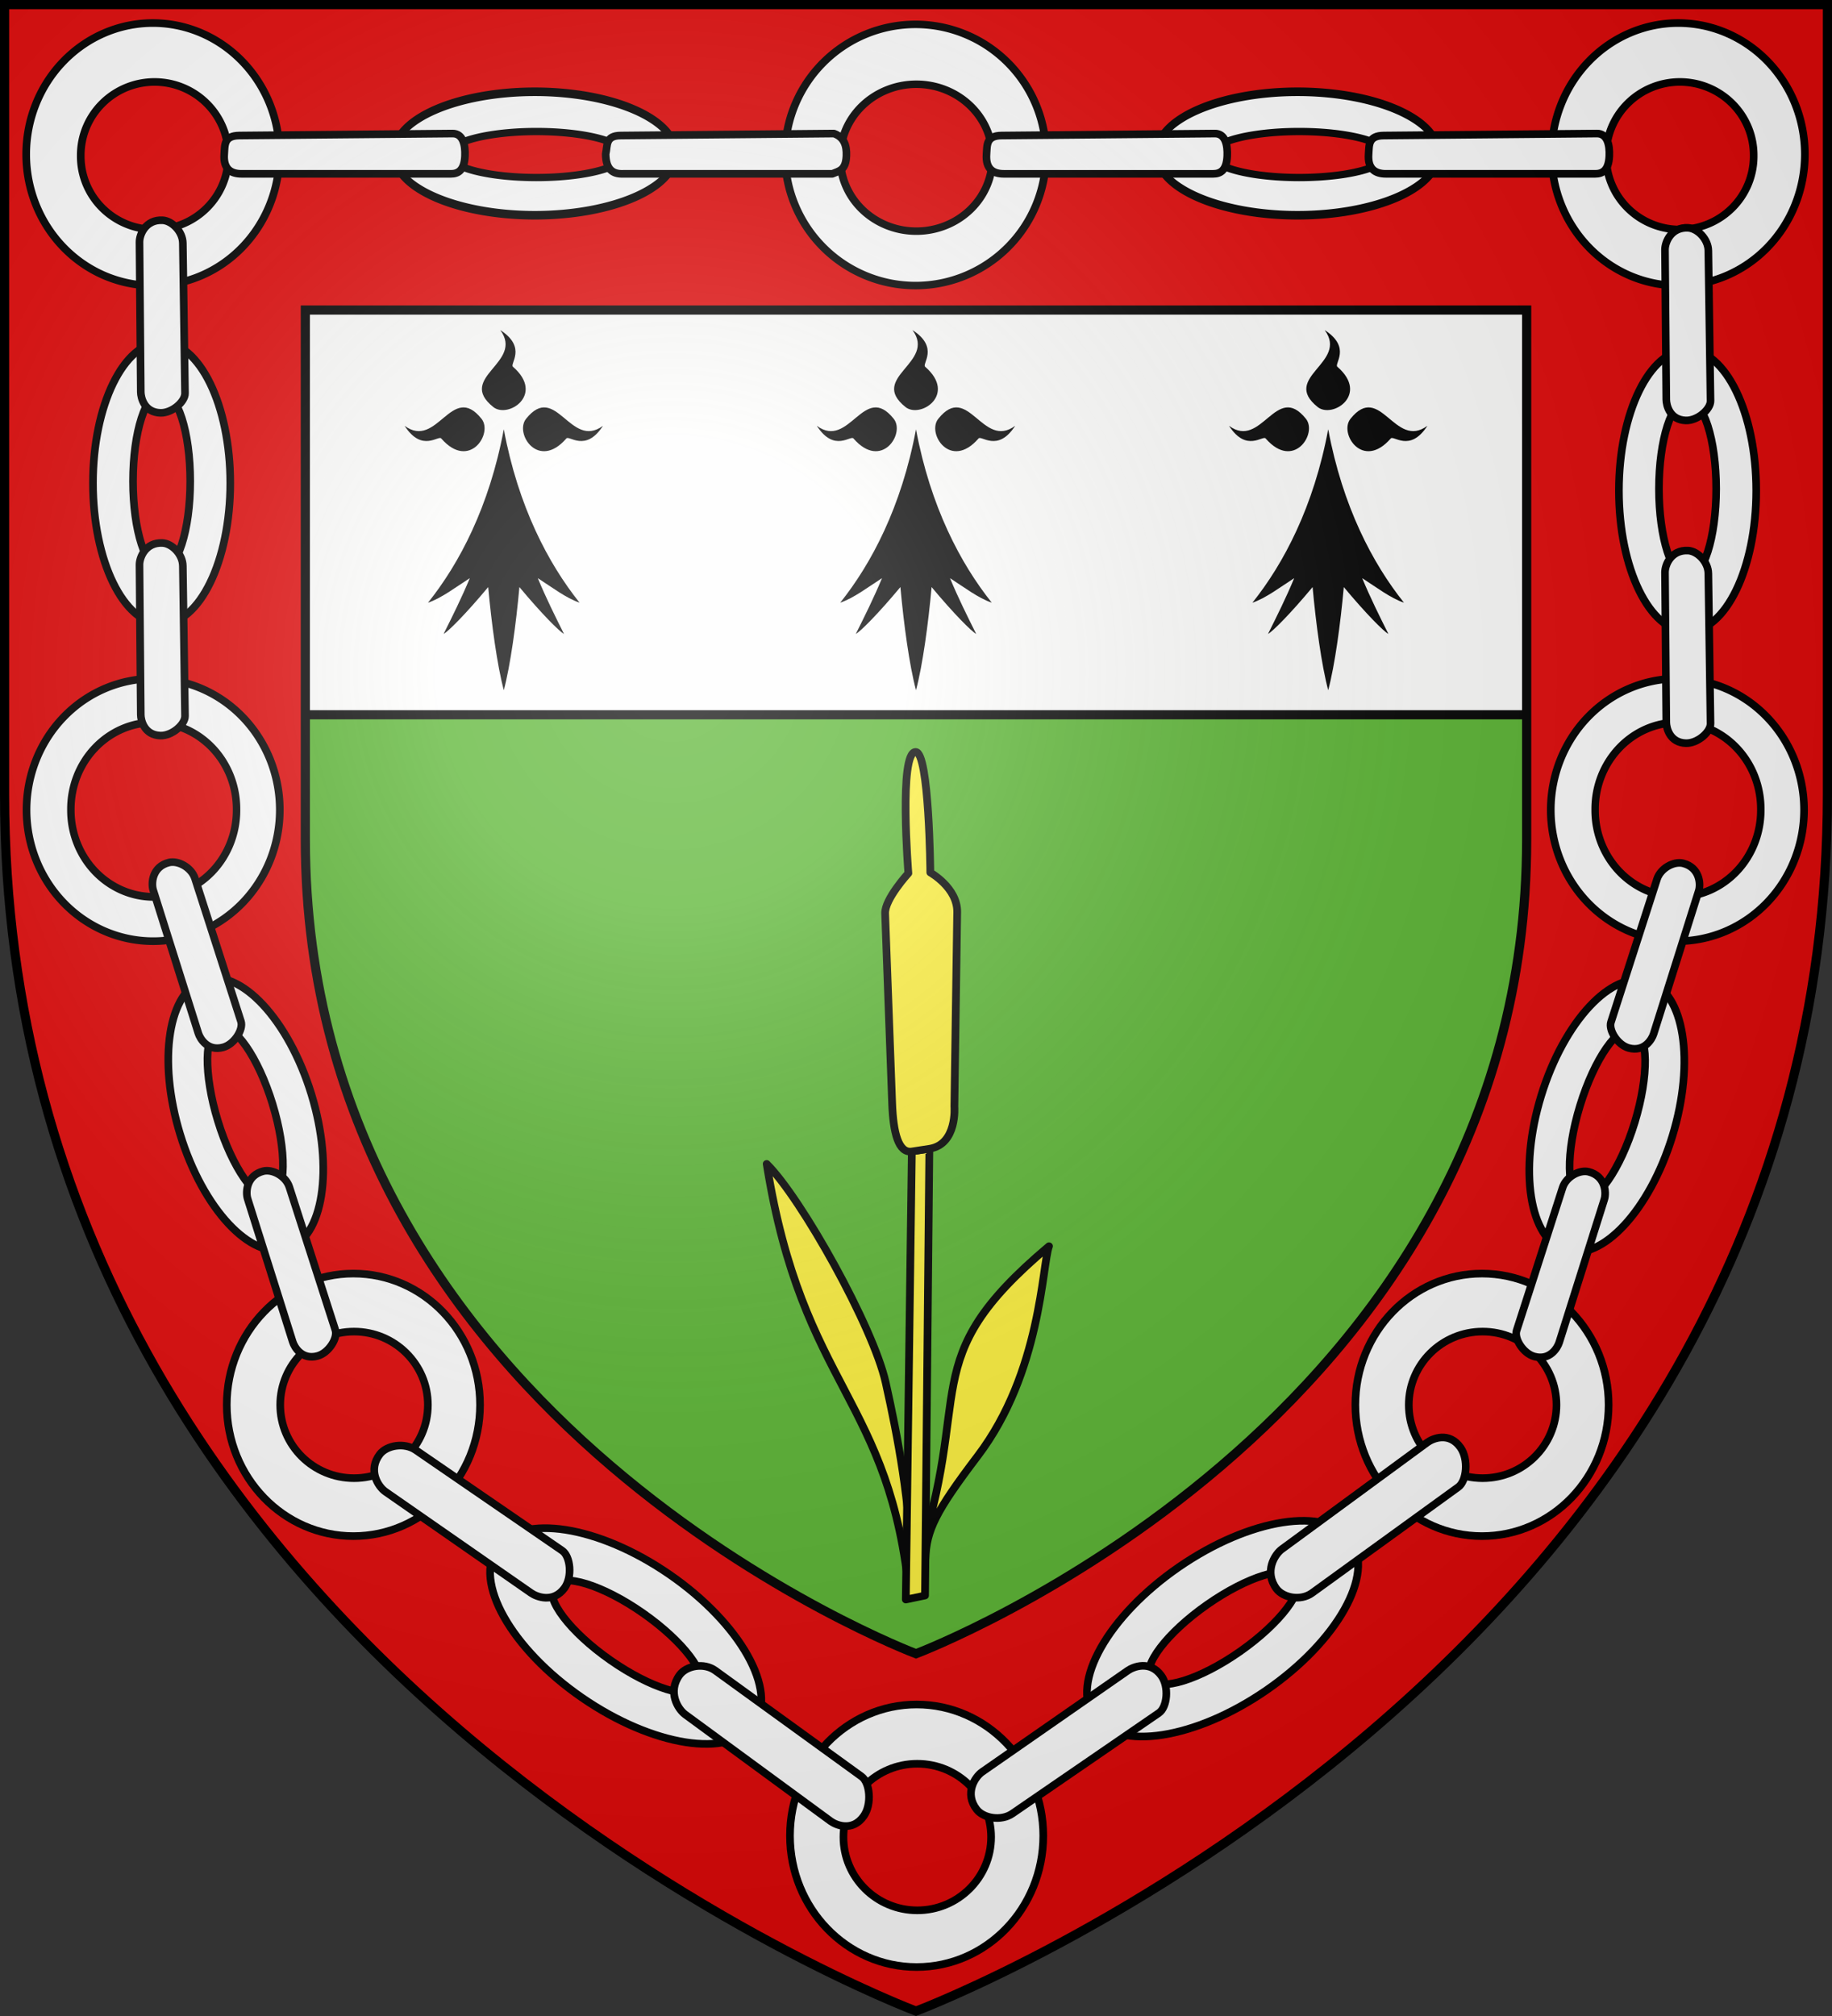
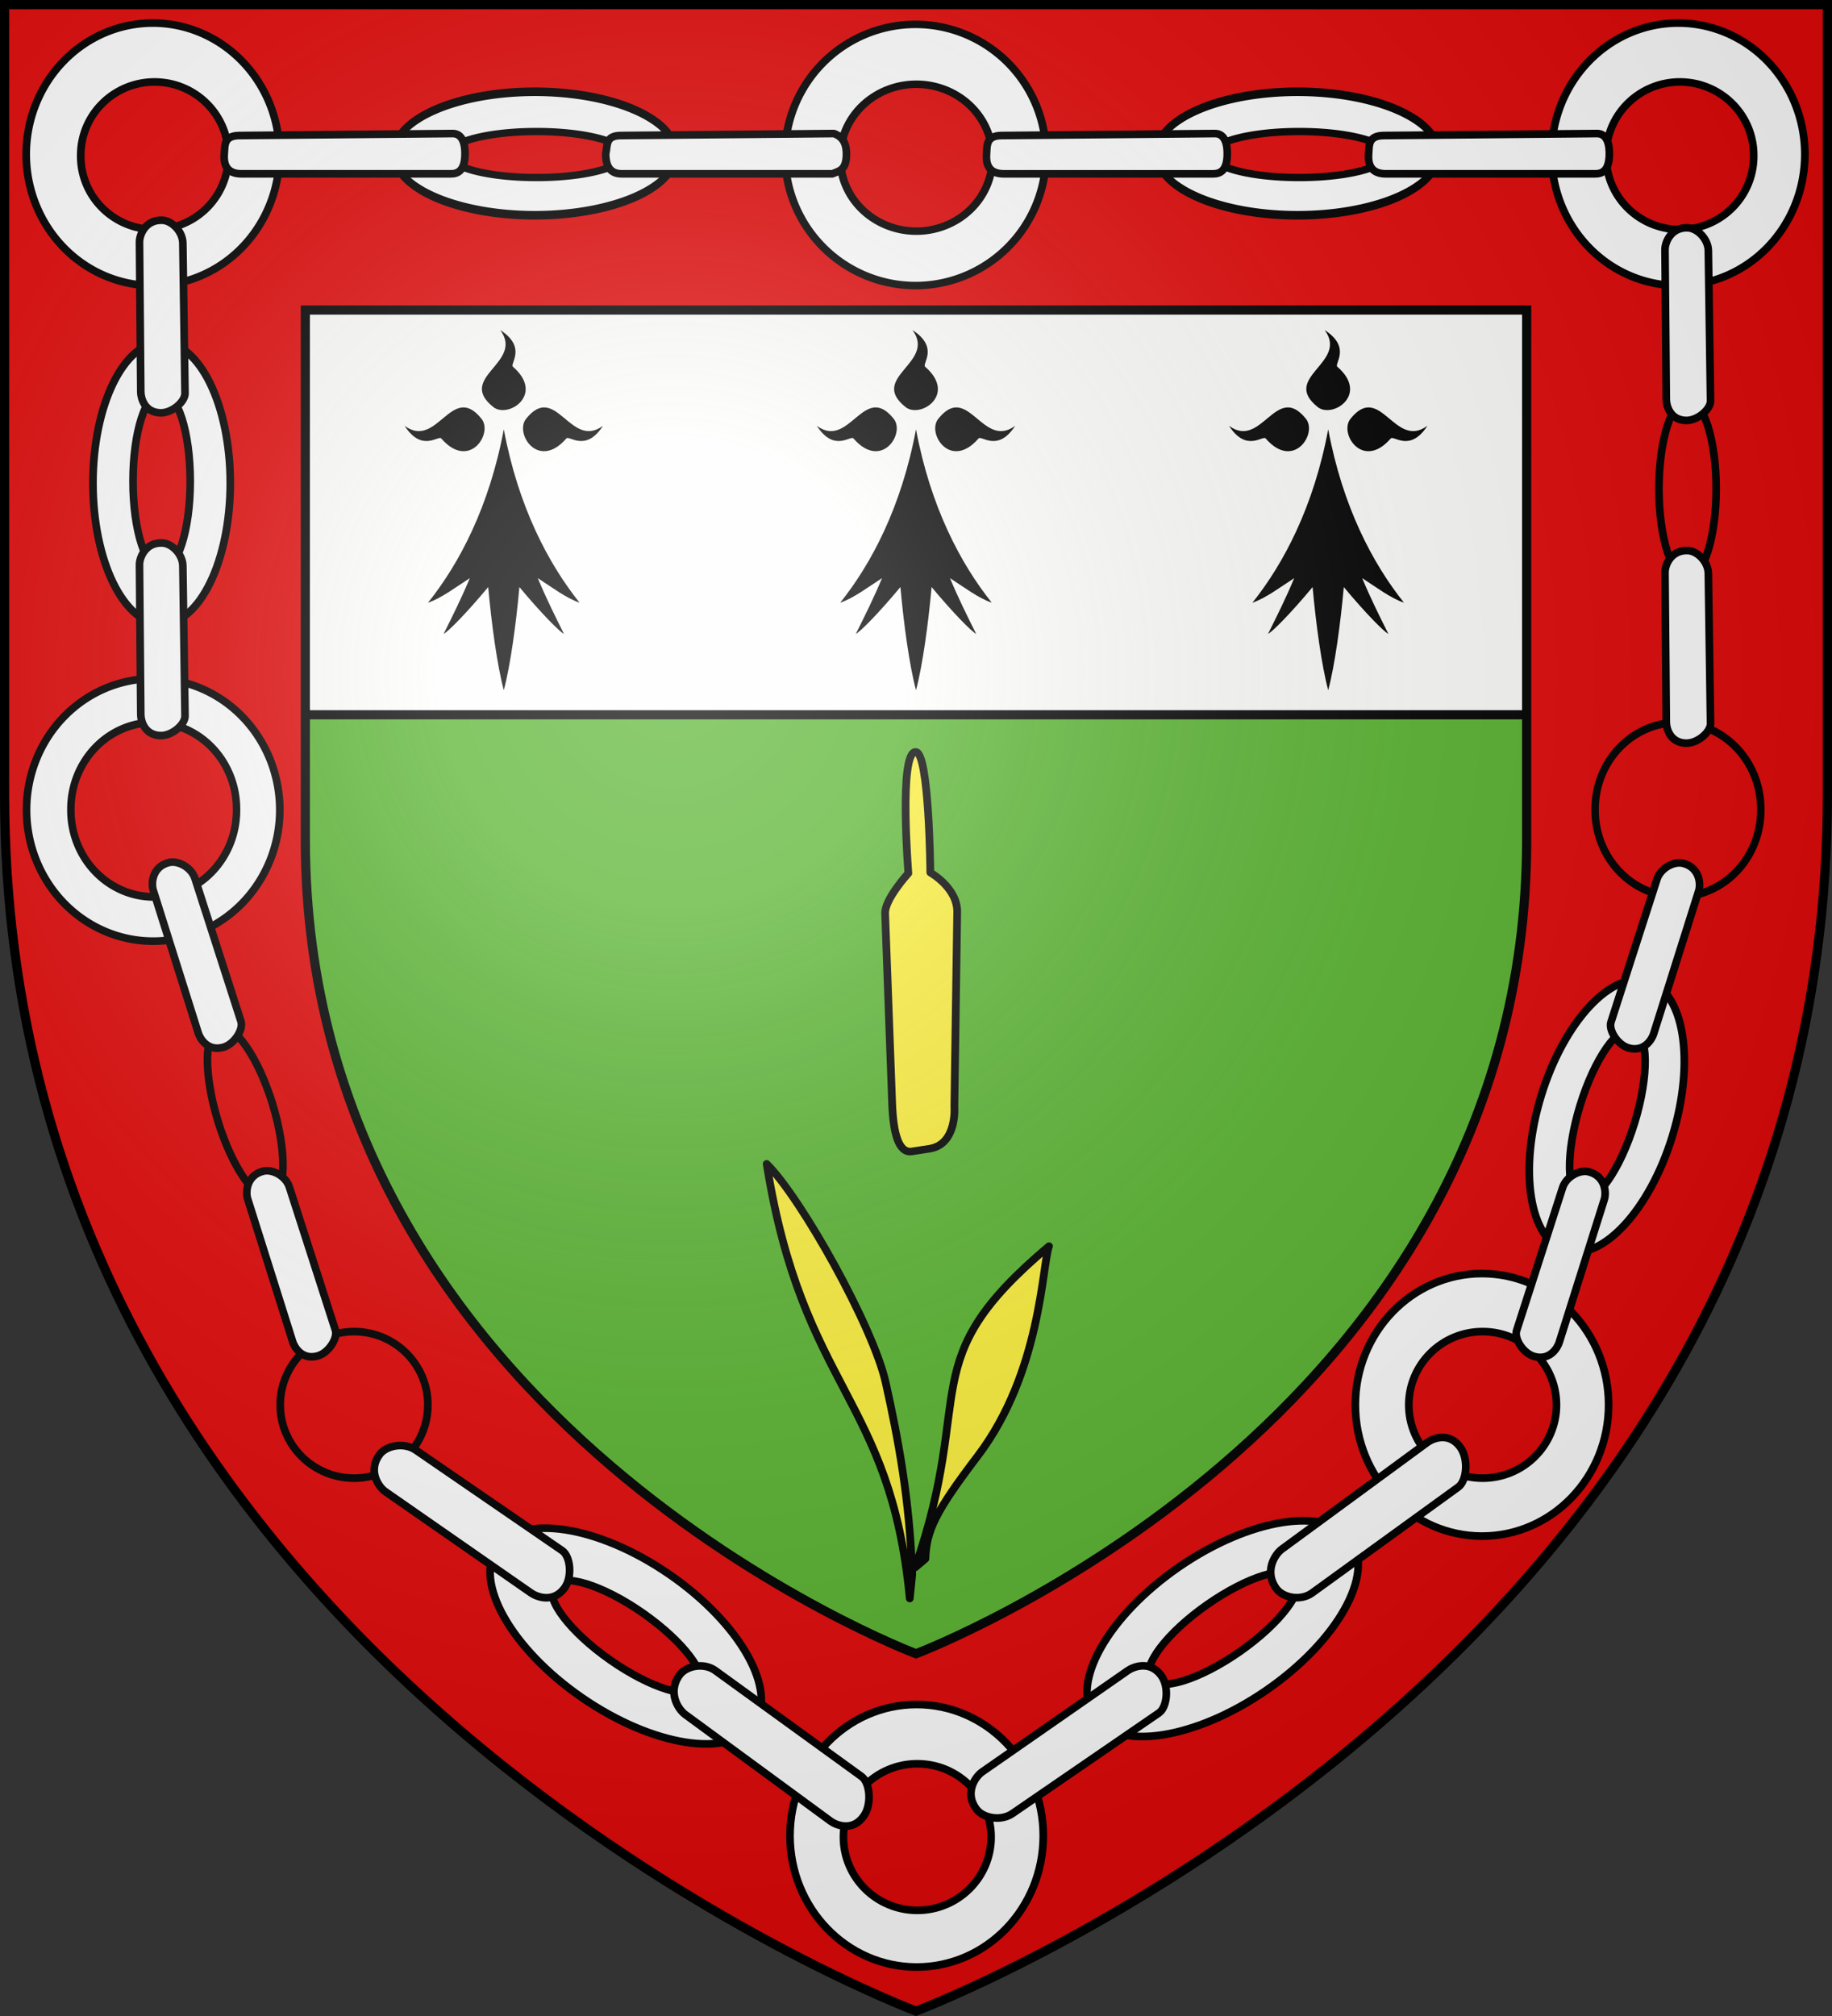
<svg xmlns="http://www.w3.org/2000/svg" xmlns:xlink="http://www.w3.org/1999/xlink" width="600" height="660" viewBox="-300 -300 600 660">
  <rect x="-300" y="-300" width="600" height="660" fill="#333333" stroke="none" />
  <radialGradient id="d" cx="-80" cy="-80" r="405" gradientUnits="userSpaceOnUse">
    <stop offset="0" stop-color="#fff" stop-opacity=".31" />
    <stop offset=".19" stop-color="#fff" stop-opacity=".25" />
    <stop offset=".6" stop-color="#6b6b6b" stop-opacity=".125" />
    <stop offset="1" stop-opacity=".125" />
  </radialGradient>
  <path fill="#5ab532" d="M-298.5-298.5h597v258.543C298.5 246.291 0 358.5 0 358.5S-298.5 246.291-298.5-39.957z" />
  <path d="M-228.75-212.69h457.5V-66h-457.5z" style="opacity:.99;fill:#fff;stroke:#000;stroke-width:3;stroke-linecap:round;stroke-linejoin:round" />
  <path fill="#e20909" fill-rule="evenodd" d="M-298.5-298.5v258.819C-298.5 246.064 0 358.499 0 358.499S298.5 246.065 298.5-39.68V-298.5zm98.5 100h400v172.9C200 165.924 0 241.276 0 241.276S-200 165.924-200-25.6z" />
  <path fill="none" stroke="#000" stroke-width="3" d="M-200-198.5v173.296C-200 166.123 0 241.397 0 241.397s200-75.274 200-266.601V-198.5z" />
  <g fill="#fff" stroke="#000" stroke-linecap="round" stroke-linejoin="round" stroke-width="2.12">
-     <path d="M174.108 418.206c0 20.13-15.736 36.45-35.148 36.45s-35.148-16.32-35.148-36.45 15.736-36.45 35.148-36.45 35.148 16.319 35.148 36.45" transform="matrix(1.18 0 0 1.179 -348.227 -333.15)" />
    <path fill="#e20909" d="M159.63 418.218c0 11.238-9.174 20.348-20.491 20.348s-20.492-9.11-20.492-20.348 9.175-20.348 20.492-20.348 20.491 9.11 20.491 20.348" transform="matrix(1.18 0 0 1.179 -348.227 -333.15)" />
    <path d="M487.347 418.206c0 20.13-15.737 36.45-35.148 36.45s-35.148-16.32-35.148-36.45 15.736-36.45 35.148-36.45c19.411 0 35.148 16.319 35.148 36.45" transform="matrix(1.18 0 0 1.179 -348.227 -333.15)" />
    <path fill="#e20909" d="M472.87 418.218c0 11.238-9.175 20.348-20.492 20.348s-20.492-9.11-20.492-20.348 9.174-20.348 20.492-20.348 20.491 9.11 20.491 20.348" transform="matrix(1.18 0 0 1.179 -348.227 -333.15)" />
    <path d="M330.431 537.87c0 20.13-15.736 36.449-35.148 36.449-19.411 0-35.148-16.32-35.148-36.45s15.737-36.45 35.148-36.45 35.148 16.32 35.148 36.45" transform="matrix(1.18 0 0 1.179 -348.227 -333.15)" />
    <path fill="#e20909" d="M315.954 538.224c0 11.238-9.175 20.348-20.492 20.348s-20.491-9.11-20.491-20.348 9.174-20.348 20.491-20.348 20.492 9.11 20.492 20.348" transform="matrix(1.18 0 0 1.179 -348.227 -333.15)" />
    <path d="M415.829 455.767c-6.708-9.444-28.09-6.096-47.769 7.488s-30.183 32.248-23.475 41.692 28.09 6.096 47.769-7.488 30.183-32.248 23.475-41.692" transform="matrix(1.18 0 0 1.179 -348.227 -333.15)" />
    <path fill="#e20909" d="M400.697 466.033c-2.516-3.593-13.613-.164-24.792 7.663-11.178 7.827-18.195 17.082-15.68 20.675s13.613.165 24.792-7.662c11.179-7.828 18.196-17.083 15.68-20.676" transform="matrix(1.18 0 0 1.179 -348.227 -333.15)" />
    <g fill-rule="evenodd">
      <path d="m156.24 430.752 40.672 27.944c2.29 1.573 2.904 7.3.619 10.4-3.132 4.25-7.698 2.437-9.24 1.365l-40.446-28.14c-2.045-1.423-4.948-5.982-1.541-10.406 1.894-2.46 6.771-3.338 9.936-1.163M239.41 492l40.596 29.42c2.345 1.699 2.891 7.696.617 10.95-3.133 4.485-7.71 2.545-9.222 1.436l-40.37-29.627c-2.037-1.494-4.949-6.284-1.539-10.955 1.88-2.576 6.758-3.515 9.918-1.225" transform="matrix(1.18 0 0 -1.179 -152.793 801.584)" />
    </g>
    <path d="M-421.775 589.704a35.148 36.45 0 1 1-70.296 0 35.148 36.45 0 1 1 70.296 0" transform="matrix(1.18 0 0 1.179 289.334 -730.114)" />
    <path fill="#e20909" stroke-width="1.937" d="M-434.793 590.355a21.48 21.48 0 1 1-42.959 0 21.48 21.48 0 1 1 42.959 0" transform="matrix(1.263 0 0 1.32 326.616 -814.203)" />
-     <path d="M-421.775 589.704a35.148 36.45 0 1 1-70.296 0 35.148 36.45 0 1 1 70.296 0" transform="matrix(1.18 0 0 1.179 788.542 -730.114)" />
    <path fill="#e20909" stroke-width="1.937" d="M-434.793 590.355a21.48 21.48 0 1 1-42.959 0 21.48 21.48 0 1 1 42.959 0" transform="matrix(1.263 0 0 1.32 825.825 -814.203)" />
    <path d="M-421.775 589.704a35.148 36.45 0 1 1-70.296 0 35.148 36.45 0 1 1 70.296 0" transform="matrix(1.18 0 0 1.179 289.227 -944.743)" />
    <path fill="#e20909" stroke-width="2.23" d="M-434.793 590.355a21.48 21.48 0 1 1-42.959 0 21.48 21.48 0 1 1 42.959 0" transform="matrix(1.125 0 0 1.117 263.918 -908.44)" />
    <path d="M-421.775 589.704a35.148 36.45 0 1 1-70.296 0 35.148 36.45 0 1 1 70.296 0" transform="matrix(1.18 0 0 1.179 788.8 -944.743)" />
    <path fill="#e20909" stroke-width="2.23" d="M-434.793 590.355a21.48 21.48 0 1 1-42.959 0 21.48 21.48 0 1 1 42.959 0" transform="matrix(1.125 0 0 1.117 763.492 -908.44)" />
    <path stroke-width="2.357" d="M-287.596 562.246a48.877 17 0 1 1-97.754 0 48.877 17 0 1 1 97.754 0" transform="matrix(.946 0 0 1.189 443.258 -918.253)" />
    <path fill="#e20909" stroke-width="2.701" d="M-307.43 557.995a29.751 8.5 0 1 1-59.503 0 29.751 8.5 0 1 1 59.503 0" transform="matrix(.966 0 0 .886 451.207 -743.79)" />
    <g stroke-width="2.093">
      <path d="M-421.775 589.704a35.148 36.45 0 1 1-70.296 0 35.148 36.45 0 1 1 70.296 0" transform="matrix(1.216 0 0 1.173 555.46 -940.99)" />
      <path fill="#e20909" stroke-width="2.202" d="M-434.793 590.355a21.48 21.48 0 1 1-42.959 0 21.48 21.48 0 1 1 42.959 0" transform="matrix(1.16 0 0 1.112 529.379 -904.846)" />
    </g>
    <path fill-rule="evenodd" d="m318.886 67.86 59.153-.55c2.953-.027 3.585 3.263 3.453 6.232-.18 4.043-1.933 4.95-3.903 4.95h-58.102c-2.839 0-5.128-1.231-4.805-5.5.183-2.41-.173-5.091 4.204-5.132" transform="matrix(1.18 0 0 1.179 -348.227 -335.635)" />
    <path stroke-width="2.357" d="M-287.596 562.246a48.877 17 0 1 1-97.754 0 48.877 17 0 1 1 97.754 0" transform="matrix(.946 0 0 1.189 193.471 -918.253)" />
    <path fill="#e20909" stroke-width="2.701" d="M-307.43 557.995a29.751 8.5 0 1 1-59.503 0 29.751 8.5 0 1 1 59.503 0" transform="matrix(.966 0 0 .886 201.42 -743.79)" />
    <g fill-rule="evenodd">
      <path d="m1024.4 65.89 59.153-.55c2.954-.027 3.585 3.264 3.453 6.233-.18 4.043-1.933 4.949-3.903 4.949h-58.102c-2.839 0-5.128-1.23-4.804-5.499.183-2.41-.174-5.092 4.204-5.132M812.655 65.89c59.003-.55 59.153-.55 59.153-.55 2.777 1.006 3.585 3.264 3.453 6.233-.18 4.043-2.095 4.165-3.903 4.949h-58.102c-2.837.106-4.762-1.218-4.804-5.499.545-2.355-.174-5.116 4.203-5.132M706.783 65.89l59.153-.55c2.953-.027 3.585 3.264 3.453 6.233-.18 4.043-1.933 4.949-3.904 4.949h-58.101c-2.839 0-5.128-1.23-4.805-5.499.183-2.41-.173-5.092 4.204-5.132" transform="matrix(1.18 0 0 1.179 -1055.6 -333.314)" />
    </g>
-     <path d="M509.258 203.492c-10.522 0-19.054-17.511-19.054-39.125 0-21.613 8.532-39.124 19.054-39.124s19.054 17.51 19.054 39.124-8.532 39.125-19.054 39.125" transform="matrix(1.18 0 0 1.179 -348.227 -333.15)" />
    <path fill="#e20909" d="M509.258 188.532c-4.385 0-7.94-11.06-7.94-24.703s3.555-24.703 7.94-24.703 7.94 11.06 7.94 24.703-3.555 24.703-7.94 24.703" transform="matrix(1.18 0 0 1.179 -348.227 -333.15)" />
    <g fill-rule="evenodd">
      <path d="m692.263 88.045.603 41.702c.034 2.336-3.597 5.528-6.84 5.43-4.441-.133-5.42-4.171-5.434-5.764l-.359-41.64c-.018-2.107 1.703-6.315 6.396-6.074 2.613.133 5.587 3.101 5.634 6.346M692.263 177.66l.603 41.7c.034 2.337-3.597 5.53-6.84 5.432-4.441-.133-5.42-4.172-5.434-5.765l-.359-41.64c-.018-2.106 1.703-6.315 6.396-6.074 2.613.134 5.587 3.101 5.634 6.346" transform="matrix(1.18 0 0 1.179 -557.368 -321.729)" />
    </g>
    <path d="M85.729 201.383c-10.522 0-19.054-17.51-19.054-39.124s8.532-39.124 19.054-39.124 19.053 17.51 19.053 39.124-8.532 39.124-19.053 39.124" transform="matrix(1.18 0 0 1.179 -348.227 -333.15)" />
    <path fill="#e20909" d="M85.729 186.424c-4.385 0-7.94-11.06-7.94-24.703s3.555-24.704 7.94-24.704 7.94 11.06 7.94 24.704-3.555 24.703-7.94 24.703" transform="matrix(1.18 0 0 1.179 -348.227 -333.15)" />
    <g fill-rule="evenodd">
      <path d="m692.263 88.045.603 41.702c.034 2.336-3.597 5.528-6.84 5.43-4.441-.133-5.42-4.171-5.434-5.764l-.359-41.64c-.018-2.107 1.703-6.315 6.396-6.074 2.613.133 5.587 3.101 5.634 6.346M692.263 177.66l.603 41.7c.034 2.337-3.597 5.53-6.84 5.432-4.441-.133-5.42-4.172-5.434-5.765l-.359-41.64c-.018-2.106 1.703-6.315 6.396-6.074 2.613.134 5.587 3.101 5.634 6.346" transform="matrix(1.18 0 0 1.179 -1056.988 -324.214)" />
    </g>
-     <path d="M120.524 374.944c-10.06 3.075-23.336-11.183-29.653-31.847s-3.284-39.908 6.775-42.983c10.06-3.076 23.336 11.182 29.654 31.846 6.317 20.664 3.284 39.908-6.776 42.984" transform="matrix(1.18 0 0 1.179 -348.227 -333.15)" />
    <path fill="#e20909" d="M116.15 360.638c-4.194 1.282-10.828-8.251-14.818-21.302s-3.821-24.663.373-25.946c4.195-1.282 10.829 8.25 14.819 21.302 3.99 13.05 3.821 24.663-.374 25.946" transform="matrix(1.18 0 0 1.179 -348.227 -333.15)" />
    <g fill-rule="evenodd">
      <path d="m692.263 88.045.603 41.702c.034 2.335-3.597 5.528-6.84 5.43-4.44-.133-5.42-4.171-5.434-5.764l-.359-41.64c-.018-2.107 1.703-6.315 6.396-6.074 2.614.133 5.587 3.101 5.634 6.346M692.263 177.66l.603 41.7c.034 2.337-3.597 5.53-6.84 5.432-4.44-.133-5.42-4.172-5.434-5.765l-.359-41.64c-.018-2.106 1.703-6.315 6.396-6.074 2.614.134 5.587 3.101 5.634 6.346" transform="scale(1.18 1.179)rotate(-17 -83.705 3024.309)" />
    </g>
    <path d="M475.4 375.396c10.062 3.076 23.34-11.176 29.66-31.845 6.318-20.668 3.28-39.909-6.782-42.985s-23.34 11.176-29.66 31.844c-6.319 20.669-3.28 39.91 6.782 42.986" transform="matrix(1.18 0 0 1.179 -348.227 -333.15)" />
    <path fill="#e20909" d="M479.774 361.09c4.194 1.282 10.827-8.253 14.817-21.302 3.989-13.049 3.822-24.664-.372-25.946s-10.828 8.253-14.817 21.302-3.822 24.664.372 25.946" transform="matrix(1.18 0 0 1.179 -348.227 -333.15)" />
    <g fill-rule="evenodd">
      <path d="m692.263 88.045.603 41.702c.034 2.335-3.597 5.528-6.84 5.43-4.44-.133-5.42-4.171-5.434-5.764l-.359-41.64c-.018-2.107 1.703-6.315 6.396-6.074 2.614.133 5.587 3.101 5.634 6.346M692.263 177.66l.603 41.7c.034 2.337-3.597 5.53-6.84 5.432-4.44-.133-5.42-4.172-5.434-5.765l-.359-41.64c-.018-2.106 1.703-6.315 6.396-6.074 2.614.134 5.587 3.101 5.634 6.346" transform="matrix(-1.128 -.345 -.345 1.127 1053.928 127.44)" />
    </g>
    <path d="M250.159 507.003c-6.708 9.444-28.09 6.095-47.769-7.488s-30.183-32.248-23.475-41.692 28.09-6.096 47.769 7.488 30.183 32.247 23.475 41.692" transform="matrix(1.18 0 0 1.179 -348.227 -333.15)" />
    <path fill="#e20909" d="M235.027 496.737c-2.516 3.593-13.613.164-24.792-7.663-11.178-7.828-18.195-17.083-15.68-20.676s13.613-.164 24.792 7.663c11.179 7.828 18.196 17.083 15.68 20.676" transform="matrix(1.18 0 0 1.179 -348.227 -333.15)" />
    <g fill-rule="evenodd">
      <path d="m156.24 430.752 40.672 27.944c2.29 1.573 2.904 7.3.619 10.4-3.132 4.25-7.698 2.437-9.24 1.365l-40.446-28.14c-2.045-1.423-4.948-5.982-1.541-10.406 1.894-2.46 6.771-3.338 9.936-1.163M239.41 492l40.596 29.42c2.345 1.699 2.891 7.696.617 10.95-3.133 4.485-7.71 2.545-9.222 1.436l-40.37-29.627c-2.037-1.494-4.949-6.284-1.539-10.955 1.88-2.576 6.758-3.515 9.918-1.225" transform="matrix(1.18 0 0 1.179 -348.227 -333.15)" />
    </g>
  </g>
  <g id="b" stroke-linecap="round" stroke-linejoin="round" stroke-width="8.215" transform="matrix(.365 0 0 .365 -135 -159.45)">
    <path d="M0 0c-13 69.5-40 120.5-68 155.5 12-4 25-14 37.5-22-7.5 18-15.5 34-23.5 50 4-2 20-18 40-42 3 33 8 70 14 92.5 6-22.5 11-59.5 14-92.5 20 24 36 40 40 42-8-16-16-32-23.5-50 12.5 8 25.5 18 37.5 22-28-35-55-86-68-155.5" />
    <path id="a" d="M56 8.35c2.3-3.7 17.2 13 33-11.5-29.4 21.7-42.2-39.76-69-6.3-10.6 13.2 11 46.4 36 17.8" />
    <use xlink:href="#a" width="100%" height="100%" transform="rotate(-90)" />
    <use xlink:href="#a" width="100%" height="100%" transform="scale(-1 1)" />
  </g>
  <use xlink:href="#b" width="100%" height="100%" transform="translate(135)" />
  <use xlink:href="#b" width="100%" height="100%" transform="translate(270)" />
  <g style="fill:#fcef3c;fill-rule:evenodd;stroke:#000;stroke-width:1.217;stroke-linecap:round;stroke-linejoin:round">
    <path d="M132.888 504.148c7.82-29.106-2.651-33.11 17.734-53.14-.91 3.074.085 20.363-9.03 34.507-6.104 9.47-7.294 12.502-7.174 17.12zM132.37 509.185c-5.076-32.275-18.967-32.494-26.97-68.468 5.81 5.166 18.447 25.16 20.958 33.953 2.58 9.035 4.973 18.58 6.152 30.589z" transform="matrix(2.075 .135 -.133 2.025 -208.993 -825.652)" />
-     <path d="m128.086 437.194 3.677 72.204 2.978-.848-3.932-71.97z" transform="matrix(2.075 .135 -.133 2.025 -208.993 -825.652)" />
    <path d="M124.553 372.837c-2.653.241.116 19.609.116 19.609s-3.468 4.422-3.237 6.718l3.065 30.52c.467 4.654 1.5 7.982 3.59 7.51l2.722-.615c4.386-.99 3.499-7.061 3.499-7.061l-1.561-31.325c-.196-3.92-4.633-6.085-4.633-6.085s-1.413-19.465-3.56-19.27" transform="matrix(2.075 .135 -.133 2.025 -208.993 -825.652)" />
  </g>
  <path fill="url(#d)" d="M-298.5-298.5h597v258.543C298.5 246.291 0 358.5 0 358.5S-298.5 246.291-298.5-39.957z" />
  <path fill="none" stroke="#000" stroke-width="3" d="M-298.5-298.5h597v258.503C298.5 246.206 0 358.398 0 358.398S-298.5 246.206-298.5-39.997z" />
</svg>